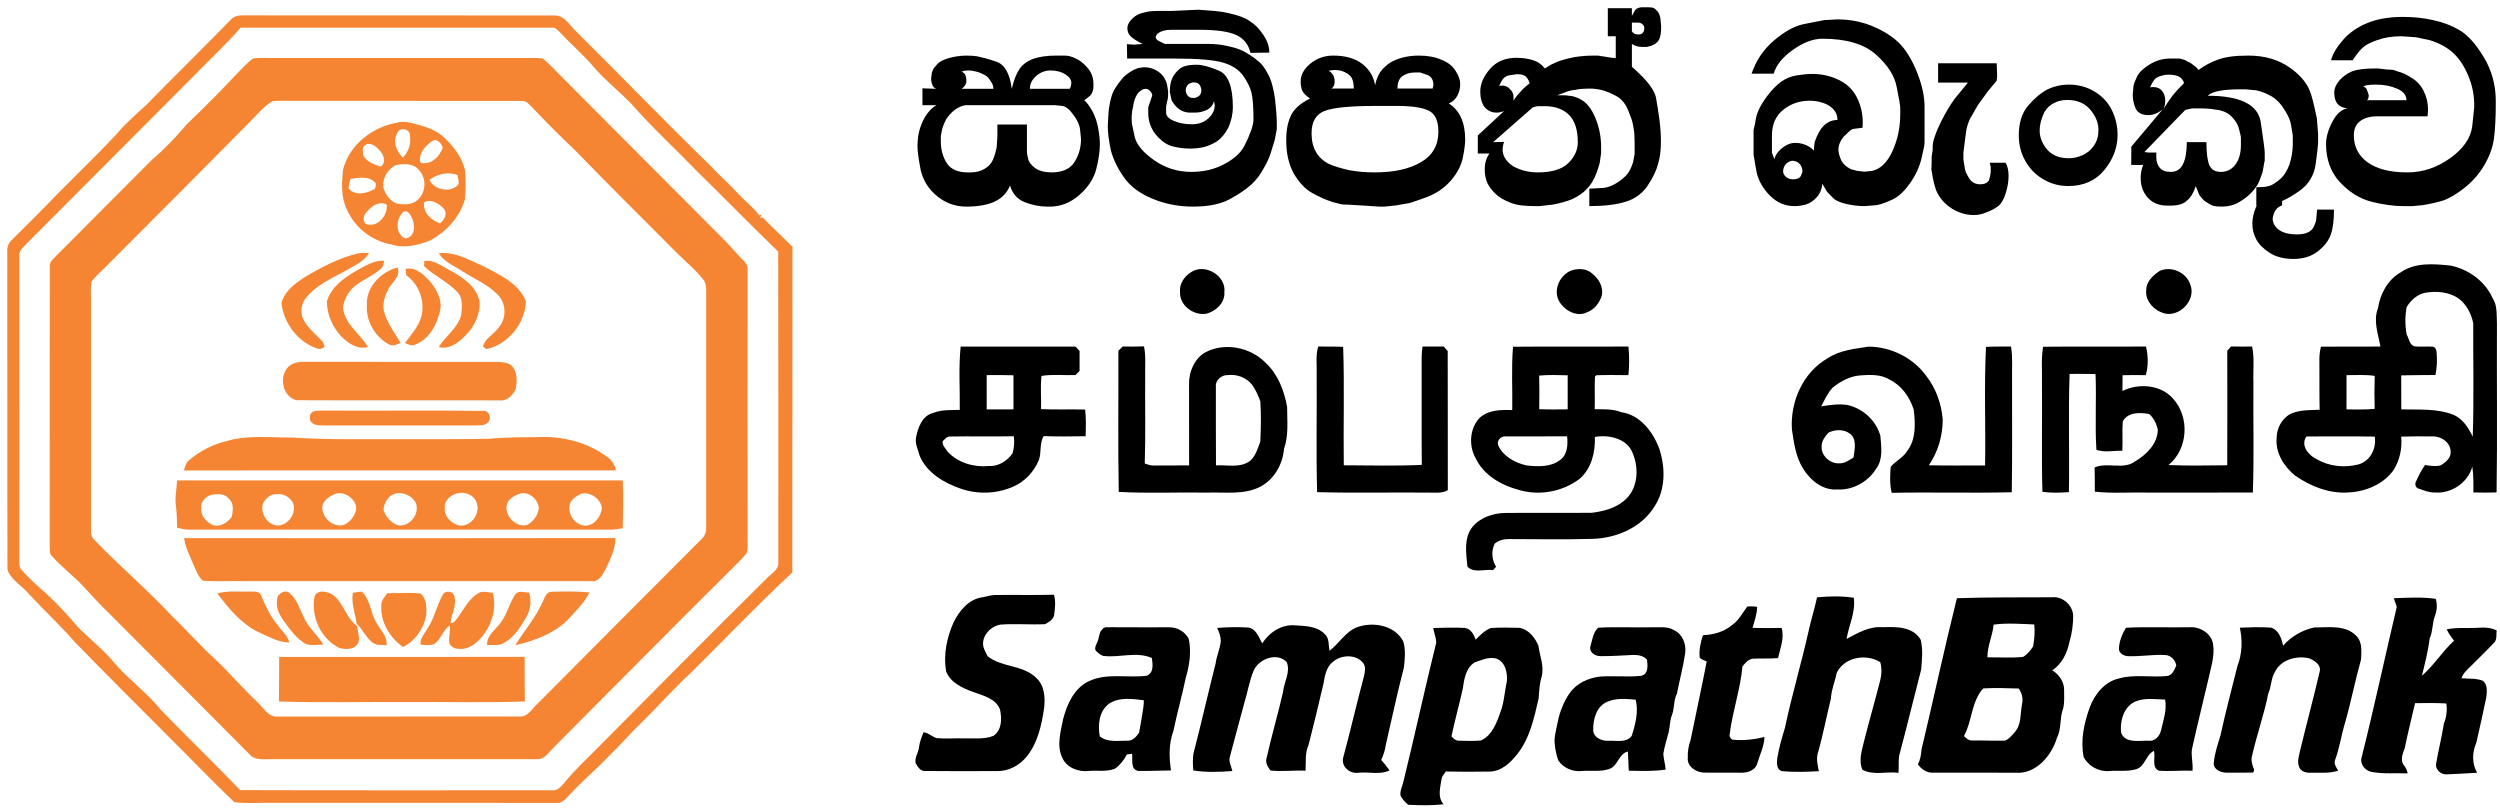
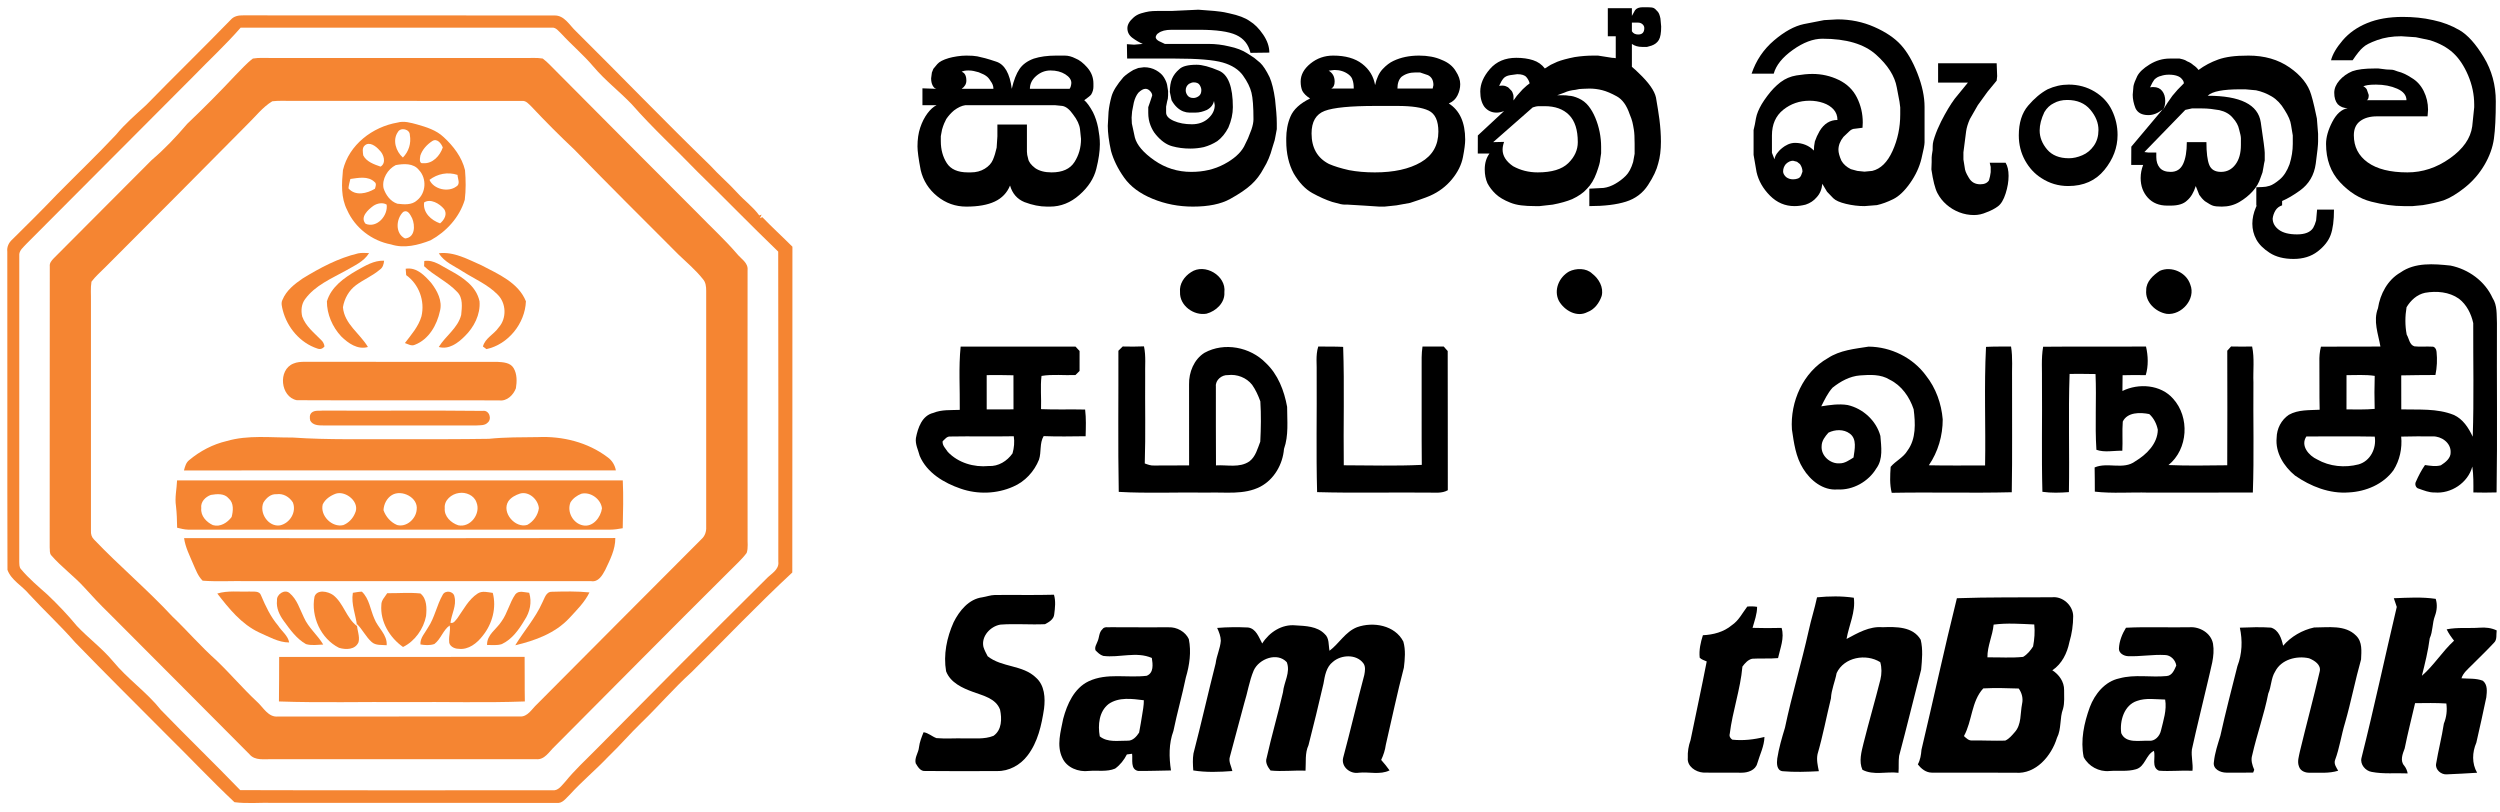
<svg xmlns="http://www.w3.org/2000/svg" width="160" height="52" viewBox="0 0 160 52" fill="none">
  <path d="M15.403 1.769C14.448 2.866 13.378 3.85 12.37 4.893C8.811 8.456 5.263 12.028 1.706 15.591C1.503 15.82 1.195 16.033 1.234 16.381C1.229 22.903 1.237 29.425 1.232 35.946C1.243 36.11 1.221 36.303 1.348 36.432C1.847 37.028 2.445 37.529 3.024 38.045C3.693 38.681 4.334 39.349 4.922 40.063C5.664 40.846 6.54 41.494 7.235 42.325C8.163 43.455 9.389 44.292 10.3 45.438C11.971 47.167 13.704 48.838 15.374 50.568C22.03 50.591 28.688 50.573 35.346 50.578C35.725 50.629 35.942 50.275 36.17 50.036C36.778 49.287 37.486 48.633 38.164 47.95C41.767 44.304 45.385 40.671 49.026 37.06C49.33 36.725 49.88 36.475 49.812 35.946C49.809 29.332 49.823 22.716 49.805 16.102C48.061 14.424 46.376 12.685 44.642 10.994C43.249 9.548 41.762 8.191 40.438 6.679C39.647 5.853 38.733 5.152 37.992 4.278C37.352 3.519 36.589 2.88 35.919 2.15C35.745 1.994 35.586 1.746 35.324 1.769C28.683 1.767 22.043 1.767 15.403 1.769ZM14.768 1.264C14.966 1.031 15.278 0.974 15.57 0.983C22.207 0.993 28.845 0.979 35.483 0.99C36.126 0.974 36.448 1.619 36.863 2.002C39.737 4.85 42.545 7.768 45.45 10.586C46.011 11.204 46.651 11.744 47.211 12.363C47.655 12.854 48.203 13.244 48.591 13.787L48.744 13.737L48.636 13.964L48.79 13.899C49.413 14.547 50.08 15.151 50.715 15.789C50.705 22.739 50.721 29.69 50.707 36.64C48.486 38.697 46.404 40.898 44.25 43.026C43.126 44.043 42.139 45.201 41.047 46.252C40.314 46.961 39.651 47.738 38.914 48.443C38.129 49.272 37.243 50.003 36.474 50.85C36.222 51.08 35.999 51.446 35.607 51.386C29.585 51.383 23.564 51.384 17.541 51.384C16.697 51.353 15.842 51.45 15.005 51.34C13.521 49.944 12.123 48.457 10.671 47.028C8.711 45.058 6.738 43.101 4.804 41.106C3.868 40.032 2.818 39.066 1.855 38.019C1.419 37.489 0.71 37.129 0.478 36.47C0.458 29.684 0.479 22.895 0.467 16.109C0.429 15.803 0.563 15.524 0.788 15.326C1.755 14.373 2.719 13.414 3.657 12.434C4.913 11.156 6.211 9.919 7.436 8.611C8.008 7.915 8.693 7.331 9.354 6.724C11.143 4.889 12.981 3.103 14.768 1.264Z" fill="#F58532" />
  <path d="M17.423 6.483C16.797 6.865 16.346 7.467 15.823 7.971C12.806 11.026 9.771 14.063 6.739 17.102C6.44 17.408 6.108 17.684 5.854 18.029C5.786 18.439 5.83 18.857 5.821 19.269C5.824 24.17 5.825 29.072 5.821 33.974C5.808 34.177 5.863 34.375 6.011 34.522C7.629 36.218 9.429 37.73 11.026 39.449C11.988 40.367 12.856 41.38 13.85 42.264C14.743 43.118 15.541 44.063 16.445 44.908C16.852 45.268 17.166 45.924 17.794 45.857C22.949 45.852 28.103 45.855 33.258 45.855C33.774 45.898 34.038 45.368 34.373 45.067C37.872 41.535 41.393 38.024 44.9 34.499C45.121 34.302 45.214 34.007 45.196 33.716C45.192 28.679 45.19 23.641 45.196 18.605C45.197 18.343 45.167 18.062 44.985 17.862C44.524 17.279 43.953 16.8 43.419 16.288C41.192 14.058 38.955 11.836 36.758 9.573C35.816 8.687 34.903 7.769 34.017 6.826C33.838 6.658 33.664 6.42 33.386 6.461C28.454 6.452 23.521 6.462 18.587 6.455C18.2 6.458 17.809 6.434 17.423 6.483ZM16.187 3.746C16.59 3.677 17.002 3.72 17.411 3.712C22.776 3.717 28.143 3.715 33.508 3.713C33.915 3.722 34.329 3.678 34.733 3.746C35.056 3.982 35.317 4.291 35.604 4.568C38.635 7.611 41.656 10.662 44.696 13.694C45.514 14.538 46.383 15.333 47.151 16.225C47.41 16.557 47.896 16.808 47.845 17.291C47.844 22.981 47.838 28.672 47.846 34.362C47.831 34.702 47.896 35.06 47.787 35.387C47.466 35.818 47.058 36.169 46.685 36.553C42.938 40.272 39.229 44.033 35.501 47.772C35.148 48.095 34.855 48.653 34.304 48.587C28.673 48.586 23.04 48.583 17.409 48.589C16.919 48.57 16.323 48.704 15.964 48.271C12.956 45.251 9.953 42.224 6.938 39.21C6.405 38.695 5.901 38.151 5.402 37.602C4.74 36.871 3.931 36.291 3.285 35.546C3.155 35.409 3.202 35.198 3.18 35.029C3.189 29.033 3.176 23.038 3.186 17.044C3.161 16.836 3.299 16.679 3.43 16.541C5.514 14.432 7.623 12.348 9.709 10.241C10.539 9.537 11.282 8.745 11.988 7.919C13.04 6.921 14.06 5.888 15.053 4.832C15.425 4.463 15.767 4.059 16.187 3.746Z" fill="#F58532" />
  <path d="M25.802 13.566C25.339 14.008 25.28 14.954 25.924 15.262C26.572 15.202 26.576 14.437 26.377 13.969C26.258 13.749 26.109 13.392 25.802 13.566ZM23.902 13.169C23.564 13.411 23.017 13.901 23.402 14.325C24.135 14.619 24.843 13.787 24.746 13.095C24.492 12.938 24.14 13.011 23.902 13.169ZM27.142 12.959C27.059 13.615 27.6 14.1 28.165 14.296C28.432 14.076 28.654 13.701 28.416 13.375C28.132 13.028 27.546 12.687 27.142 12.959ZM22.424 11.454C22.375 11.651 22.321 11.848 22.301 12.053C22.737 12.569 23.493 12.385 23.996 12.079C24.035 11.945 24.118 11.745 23.971 11.646C23.558 11.247 22.934 11.384 22.424 11.454ZM27.487 11.512C27.754 12.12 28.691 12.326 29.207 11.934C29.483 11.772 29.291 11.44 29.28 11.194C28.661 10.987 28.002 11.117 27.487 11.512ZM25.327 10.566C24.811 10.827 24.432 11.452 24.545 12.037C24.68 12.469 24.987 12.895 25.431 13.038C25.855 13.087 26.356 13.136 26.695 12.818C27.271 12.352 27.325 11.421 26.814 10.884C26.465 10.431 25.828 10.474 25.327 10.566ZM23.334 9.32C23.161 9.474 23.225 9.742 23.247 9.944C23.458 10.356 23.946 10.521 24.356 10.664C24.738 10.437 24.563 9.865 24.284 9.613C24.067 9.357 23.632 9.03 23.334 9.32ZM27.657 9.033C27.325 9.252 27.032 9.567 26.903 9.952C26.878 10.127 26.792 10.498 27.099 10.444C27.691 10.487 28.164 9.961 28.338 9.437C28.236 9.173 27.966 8.823 27.657 9.033ZM25.465 8.449C25.105 8.959 25.338 9.694 25.785 10.082C26.161 9.698 26.326 9.171 26.23 8.642C26.236 8.262 25.639 8.127 25.465 8.449ZM25.438 7.845C25.855 7.725 26.279 7.854 26.683 7.961C27.292 8.134 27.924 8.328 28.394 8.775C29.014 9.344 29.563 10.057 29.761 10.89C29.813 11.519 29.823 12.159 29.745 12.787C29.41 13.903 28.566 14.829 27.555 15.38C26.758 15.691 25.867 15.916 25.025 15.643C23.802 15.412 22.721 14.584 22.216 13.439C21.812 12.652 21.866 11.738 21.949 10.885C22.335 9.265 23.843 8.117 25.438 7.845Z" fill="#F58532" />
  <path d="M19.375 17.819C20.484 17.14 21.651 16.517 22.923 16.215C23.152 16.169 23.387 16.19 23.62 16.198C23.283 16.751 22.666 17.004 22.133 17.318C21.208 17.832 20.172 18.26 19.526 19.144C19.289 19.457 19.255 19.876 19.339 20.25C19.561 20.878 20.1 21.298 20.551 21.757C20.671 21.867 20.744 22.005 20.768 22.17C20.642 22.329 20.487 22.374 20.302 22.304C19.209 21.943 18.382 20.961 18.098 19.857C18.048 19.637 17.968 19.397 18.081 19.183C18.326 18.586 18.857 18.171 19.375 17.819Z" fill="#F58532" />
  <path d="M28.086 16.209C29.054 16.09 29.95 16.601 30.81 16.976C31.882 17.538 33.178 18.082 33.659 19.285C33.603 20.7 32.526 22.044 31.134 22.343C31.078 22.302 30.964 22.219 30.908 22.178C31.04 21.643 31.616 21.399 31.913 20.961C32.441 20.376 32.407 19.399 31.844 18.849C31.218 18.212 30.378 17.856 29.632 17.386C29.093 17.029 28.437 16.785 28.086 16.209Z" fill="#F58532" />
  <path d="M22.815 17.321C23.362 17.015 23.93 16.657 24.582 16.684C24.562 16.908 24.5 17.134 24.302 17.263C23.839 17.656 23.271 17.89 22.786 18.249C22.334 18.581 22.039 19.11 21.948 19.661C22.036 20.74 23.04 21.344 23.547 22.208C22.888 22.399 22.28 21.965 21.834 21.526C21.277 20.929 20.92 20.106 20.922 19.288C21.19 18.367 22.027 17.776 22.815 17.321Z" fill="#F58532" />
  <path d="M27.155 16.703C27.768 16.606 28.271 17.038 28.786 17.298C29.6 17.742 30.486 18.307 30.69 19.288C30.756 20.126 30.334 20.947 29.743 21.52C29.311 21.954 28.729 22.391 28.081 22.207C28.518 21.493 29.301 21.003 29.516 20.156C29.563 19.659 29.647 19.061 29.253 18.677C28.638 18.02 27.784 17.656 27.141 17.034C27.143 16.952 27.151 16.786 27.155 16.703Z" fill="#F58532" />
-   <path d="M23.482 19.529C23.408 18.378 24.387 17.4 25.439 17.114C25.673 17.685 25.107 18.044 24.866 18.483C24.637 18.914 24.468 19.413 24.566 19.903C24.762 20.658 25.248 21.283 25.638 21.945C25.407 22.039 25.14 22.189 24.896 22.041C24.003 21.565 23.411 20.549 23.482 19.529Z" fill="#F58532" />
  <path d="M25.964 17.199C26.668 17.084 27.183 17.635 27.604 18.116C27.986 18.615 28.325 19.255 28.158 19.903C27.965 20.801 27.447 21.721 26.553 22.065C26.332 22.168 26.119 22.025 25.914 21.955C26.32 21.423 26.783 20.9 26.974 20.244C27.205 19.261 26.817 18.198 25.996 17.608C25.986 17.471 25.974 17.335 25.964 17.199Z" fill="#F58532" />
  <path d="M18.778 23.269C19.005 23.169 19.256 23.157 19.5 23.154C23.605 23.163 27.709 23.156 31.812 23.158C32.186 23.18 32.658 23.195 32.873 23.561C33.098 23.946 33.087 24.421 33.018 24.849C32.855 25.282 32.443 25.692 31.947 25.625C27.63 25.61 23.312 25.636 18.995 25.613C17.953 25.409 17.767 23.673 18.778 23.269Z" fill="#F58532" />
  <path d="M19.95 26.406C20.145 26.237 20.437 26.307 20.677 26.277C24.082 26.298 27.49 26.256 30.895 26.297C31.312 26.228 31.505 26.817 31.204 27.055C31.021 27.241 30.741 27.211 30.503 27.228C27.226 27.223 23.95 27.224 20.672 27.228C20.378 27.23 20.02 27.216 19.858 26.923C19.812 26.754 19.802 26.53 19.95 26.406Z" fill="#F58532" />
  <path d="M14.508 28.227C15.878 27.826 17.321 28.014 18.725 28.002C21.032 28.163 23.348 28.091 25.66 28.109C27.537 28.11 29.414 28.113 31.29 28.084C32.333 27.976 33.383 27.987 34.43 27.975C35.995 27.903 37.613 28.303 38.876 29.256C39.165 29.457 39.353 29.761 39.416 30.106C30.201 30.113 20.987 30.109 11.773 30.108C11.839 29.867 11.9 29.605 12.11 29.446C12.802 28.866 13.625 28.433 14.508 28.227Z" fill="#F58532" />
  <path d="M13.497 31.674C13.143 31.8 12.824 32.122 12.881 32.527C12.829 33.015 13.213 33.419 13.626 33.608C14.098 33.746 14.551 33.454 14.824 33.089C14.926 32.695 14.977 32.193 14.636 31.9C14.36 31.56 13.879 31.611 13.497 31.674ZM37.207 31.599C36.928 31.71 36.665 31.895 36.509 32.157C36.267 32.761 36.677 33.501 37.309 33.624C37.949 33.756 38.452 33.103 38.526 32.531C38.452 31.93 37.788 31.459 37.207 31.599ZM33.283 31.588C33 31.683 32.711 31.827 32.535 32.08C32.078 32.797 32.974 33.831 33.747 33.593C34.139 33.38 34.432 32.968 34.488 32.524C34.44 31.964 33.851 31.426 33.283 31.588ZM25.082 31.684C24.752 31.883 24.56 32.274 24.544 32.652C24.688 33.068 25.005 33.43 25.415 33.601C26.012 33.763 26.622 33.21 26.667 32.623C26.781 31.839 25.705 31.305 25.082 31.684ZM21.502 31.591C21.155 31.716 20.816 31.939 20.654 32.283C20.474 33.005 21.253 33.78 21.971 33.606C22.31 33.471 22.586 33.182 22.721 32.845C23.064 32.154 22.154 31.394 21.502 31.591ZM17.7 31.63C17.336 31.599 17.044 31.868 16.863 32.157C16.565 32.822 17.177 33.744 17.925 33.623C18.553 33.482 18.993 32.772 18.742 32.153C18.519 31.8 18.124 31.564 17.7 31.63ZM29.371 31.552C28.901 31.614 28.412 32.01 28.464 32.526C28.417 33.048 28.866 33.468 29.327 33.618C30.109 33.788 30.792 32.865 30.493 32.148C30.343 31.699 29.815 31.478 29.371 31.552ZM11.332 30.746C20.84 30.746 30.348 30.743 39.858 30.747C39.907 31.767 39.875 32.787 39.854 33.807C39.575 33.859 39.292 33.899 39.009 33.899C30.017 33.894 21.024 33.899 12.033 33.897C11.795 33.892 11.566 33.828 11.337 33.775C11.328 33.313 11.317 32.85 11.263 32.392C11.176 31.842 11.312 31.295 11.332 30.746Z" fill="#F58532" />
  <path d="M11.781 34.439C20.981 34.445 30.181 34.455 39.38 34.434C39.387 35.17 39.037 35.833 38.732 36.48C38.549 36.822 38.294 37.267 37.838 37.194C30.506 37.19 23.172 37.194 15.839 37.193C14.882 37.17 13.923 37.236 12.969 37.164C12.67 36.874 12.532 36.471 12.365 36.1C12.141 35.559 11.861 35.028 11.781 34.439Z" fill="#F58532" />
  <path d="M13.906 37.986C14.579 37.782 15.287 37.885 15.978 37.86C16.23 37.879 16.604 37.794 16.707 38.106C16.995 38.789 17.311 39.463 17.794 40.033C18.023 40.395 18.436 40.682 18.506 41.118C17.815 41.117 17.197 40.742 16.58 40.475C15.449 39.943 14.656 38.95 13.906 37.986Z" fill="#F58532" />
  <path d="M17.728 38.43C17.684 38.047 18.212 37.684 18.526 37.953C19.009 38.35 19.183 38.977 19.449 39.517C19.739 40.178 20.323 40.636 20.687 41.251C20.32 41.263 19.938 41.329 19.58 41.222C18.98 40.881 18.57 40.302 18.171 39.755C17.889 39.373 17.669 38.917 17.728 38.43Z" fill="#F58532" />
  <path d="M20.128 38.186C20.295 37.697 20.985 37.848 21.319 38.082C21.996 38.605 22.157 39.555 22.852 40.072C22.776 39.356 22.46 38.676 22.582 37.94C22.775 37.908 22.966 37.871 23.16 37.866C23.639 38.319 23.699 39.016 23.957 39.592C24.183 40.184 24.792 40.608 24.748 41.294C24.423 41.264 24.05 41.325 23.787 41.088C23.414 40.759 23.204 40.286 22.846 39.941C22.844 40.327 23.045 40.718 22.946 41.099C22.734 41.592 22.135 41.592 21.696 41.46C20.534 40.88 19.887 39.453 20.128 38.186Z" fill="#F58532" />
  <path d="M24.782 37.965C25.489 37.972 26.201 37.909 26.905 37.981C27.328 38.315 27.315 38.935 27.268 39.425C27.108 40.251 26.55 41.041 25.793 41.407C24.938 40.806 24.32 39.779 24.407 38.71C24.4 38.412 24.637 38.2 24.782 37.965Z" fill="#F58532" />
  <path d="M28.33 38.073C28.49 37.747 29.033 37.826 29.086 38.187C29.232 38.762 28.893 39.302 28.83 39.86C29.042 39.921 29.154 39.695 29.273 39.565C29.668 39.011 29.984 38.365 30.572 37.984C30.867 37.793 31.218 37.905 31.537 37.945C31.787 38.893 31.508 39.925 30.902 40.678C30.537 41.16 29.983 41.607 29.341 41.522C29.072 41.524 28.716 41.338 28.746 41.029C28.716 40.694 28.846 40.361 28.779 40.031C28.359 40.317 28.217 40.901 27.802 41.216C27.515 41.316 27.202 41.295 26.908 41.244C26.878 40.824 27.207 40.506 27.394 40.162C27.822 39.52 27.95 38.738 28.33 38.073Z" fill="#F58532" />
  <path d="M32.986 38.033C33.205 37.763 33.58 37.916 33.869 37.938C34.052 38.538 33.919 39.17 33.572 39.685C33.211 40.292 32.777 40.912 32.117 41.222C31.814 41.323 31.487 41.273 31.172 41.279C31.151 40.614 31.78 40.272 32.098 39.769C32.483 39.238 32.61 38.568 32.986 38.033Z" fill="#F58532" />
  <path d="M34.705 38.57C34.855 38.298 34.938 37.858 35.331 37.873C36.128 37.851 36.931 37.834 37.725 37.915C37.42 38.545 36.914 39.04 36.446 39.548C35.543 40.527 34.241 41.001 32.977 41.297C33.534 40.378 34.263 39.562 34.705 38.57Z" fill="#F58532" />
  <path d="M17.866 42.043C23.103 42.044 28.34 42.048 33.576 42.041C33.589 42.991 33.571 43.943 33.59 44.893C31.034 44.988 28.473 44.908 25.916 44.934C23.227 44.908 20.538 44.988 17.852 44.893C17.87 43.943 17.857 42.993 17.866 42.043Z" fill="#F58532" />
  <path d="M147.608 27.934C147.211 28.527 147.769 29.164 148.301 29.406C149.095 29.86 150.071 29.949 150.948 29.721C151.704 29.509 152.105 28.689 151.983 27.943C150.525 27.915 149.065 27.933 147.608 27.934ZM150.177 24.01C150.173 24.741 150.177 25.471 150.175 26.202C150.776 26.204 151.378 26.222 151.979 26.169C151.96 25.465 151.958 24.76 151.982 24.056C151.384 23.965 150.778 24.012 150.177 24.01ZM155.205 18.738C154.689 18.846 154.282 19.222 154.019 19.664C153.921 20.242 153.917 20.84 154.029 21.416C154.181 21.669 154.203 22.069 154.522 22.166C154.897 22.208 155.275 22.162 155.652 22.186C155.827 22.165 155.932 22.369 155.94 22.52C155.99 23.014 155.969 23.514 155.867 24C155.138 23.998 154.408 24.012 153.679 24.024C153.681 24.75 153.682 25.475 153.682 26.201C154.803 26.23 155.966 26.127 157.03 26.55C157.629 26.813 157.986 27.381 158.255 27.95C158.337 25.529 158.278 23.102 158.287 20.679C158.159 20.087 157.862 19.489 157.369 19.116C156.747 18.676 155.937 18.61 155.205 18.738ZM153.63 17.44C154.559 16.782 155.761 16.884 156.834 16.997C157.979 17.229 159.037 17.991 159.524 19.072C159.835 19.545 159.777 20.133 159.804 20.674C159.787 24.287 159.837 27.903 159.781 31.515C159.284 31.532 158.79 31.529 158.296 31.517C158.299 30.962 158.308 30.409 158.228 29.86C157.953 30.897 156.867 31.615 155.812 31.518C155.46 31.529 155.134 31.388 154.809 31.276C154.608 31.242 154.525 30.983 154.623 30.82C154.784 30.452 154.97 30.094 155.199 29.763C155.533 29.809 155.878 29.87 156.212 29.781C156.508 29.593 156.863 29.321 156.841 28.93C156.851 28.332 156.249 27.912 155.691 27.929C155.018 27.924 154.347 27.924 153.676 27.943C153.749 28.691 153.583 29.461 153.181 30.096C152.529 30.994 151.415 31.459 150.333 31.515C149.095 31.613 147.882 31.131 146.879 30.434C146.17 29.852 145.612 28.969 145.705 28.016C145.713 27.433 146.002 26.872 146.487 26.547C147.087 26.209 147.792 26.26 148.458 26.223C148.431 25.205 148.454 24.185 148.441 23.165C148.431 22.835 148.457 22.505 148.541 22.186C149.809 22.178 151.079 22.189 152.347 22.179C152.208 21.372 151.871 20.545 152.19 19.728C152.329 18.816 152.809 17.908 153.63 17.44Z" fill="black" />
  <path d="M76.225 17.42C77.1 16.822 78.494 17.64 78.36 18.707C78.407 19.374 77.824 19.913 77.221 20.075C76.408 20.223 75.484 19.559 75.522 18.693C75.467 18.165 75.797 17.691 76.225 17.42Z" fill="black" />
  <path d="M100.421 17.376C100.864 17.157 101.518 17.142 101.898 17.51C102.326 17.836 102.646 18.389 102.507 18.942C102.353 19.391 102.049 19.808 101.59 19.976C100.914 20.331 100.116 19.867 99.77 19.258C99.421 18.572 99.773 17.742 100.421 17.376Z" fill="black" />
  <path d="M138.227 17.334C138.974 17.006 139.933 17.433 140.181 18.219C140.545 19.137 139.621 20.185 138.678 20.088C137.967 19.975 137.279 19.333 137.358 18.57C137.35 18.024 137.804 17.613 138.227 17.334Z" fill="black" />
  <path d="M60.328 28.241C60.297 28.512 60.527 28.714 60.662 28.925C61.327 29.624 62.333 29.918 63.28 29.825C63.895 29.86 64.457 29.508 64.802 29.016C64.903 28.66 64.937 28.287 64.882 27.92C63.525 27.948 62.167 27.911 60.811 27.937C60.594 27.92 60.471 28.117 60.328 28.241ZM63.148 24.007C63.15 24.738 63.15 25.471 63.149 26.203C63.721 26.201 64.292 26.206 64.864 26.199C64.861 25.472 64.865 24.745 64.861 24.018C64.291 23.997 63.718 24.005 63.148 24.007ZM61.481 22.184C63.932 22.181 66.382 22.183 68.834 22.183C68.917 22.278 69.004 22.372 69.093 22.465C69.094 22.89 69.097 23.314 69.092 23.74C69.001 23.824 68.914 23.911 68.83 24.002C68.106 24.035 67.372 23.938 66.657 24.059C66.572 24.762 66.654 25.476 66.626 26.185C67.566 26.227 68.506 26.186 69.448 26.211C69.517 26.778 69.495 27.349 69.48 27.919C68.585 27.929 67.688 27.948 66.793 27.911C66.521 28.37 66.658 28.924 66.496 29.416C66.192 30.176 65.595 30.828 64.838 31.147C63.791 31.613 62.566 31.65 61.487 31.275C60.416 30.909 59.323 30.263 58.861 29.176C58.765 28.799 58.564 28.433 58.619 28.033C58.743 27.382 59.009 26.595 59.735 26.425C60.275 26.203 60.857 26.257 61.425 26.232C61.441 24.883 61.345 23.527 61.481 22.184Z" fill="black" />
  <path d="M77.816 24.736C77.818 26.419 77.811 28.102 77.823 29.785C78.535 29.74 79.33 29.962 79.963 29.527C80.362 29.223 80.484 28.71 80.658 28.265C80.702 27.408 80.716 26.544 80.662 25.687C80.528 25.317 80.363 24.95 80.136 24.627C79.769 24.163 79.168 23.935 78.586 24.006C78.193 23.984 77.774 24.325 77.816 24.736ZM71.853 22.175C72.306 22.186 72.761 22.188 73.215 22.167C73.35 22.797 73.272 23.445 73.291 24.085C73.275 25.943 73.325 27.804 73.265 29.661C73.461 29.733 73.66 29.81 73.875 29.793C74.617 29.794 75.359 29.789 76.103 29.785C76.1 28.058 76.103 26.329 76.1 24.602C76.082 23.829 76.414 22.997 77.089 22.578C78.354 21.882 80.013 22.206 81.011 23.229C81.793 23.964 82.189 25.006 82.376 26.039C82.375 26.935 82.484 27.868 82.176 28.73C82.097 29.712 81.548 30.68 80.663 31.147C79.618 31.687 78.412 31.487 77.282 31.527C75.388 31.494 73.49 31.588 71.6 31.48C71.544 28.47 71.587 25.458 71.577 22.448C71.669 22.357 71.761 22.267 71.853 22.175Z" fill="black" />
  <path d="M84.368 22.179C84.899 22.183 85.43 22.174 85.962 22.2C86.05 24.724 85.968 27.253 86.002 29.778C87.666 29.782 89.332 29.832 90.995 29.752C90.975 27.687 90.992 25.624 90.985 23.559C90.984 23.099 90.97 22.636 91.04 22.179C91.492 22.183 91.945 22.183 92.398 22.179C92.48 22.276 92.565 22.372 92.653 22.467C92.666 25.436 92.651 28.405 92.66 31.374C92.28 31.592 91.836 31.519 91.421 31.527C89.045 31.503 86.668 31.564 84.295 31.496C84.226 28.984 84.285 26.468 84.267 23.953C84.29 23.363 84.186 22.752 84.368 22.179Z" fill="black" />
-   <path d="M95.887 28.512C96.221 29.223 96.971 29.625 97.707 29.789C98.438 29.869 99.266 29.904 99.876 29.42C100.321 29.067 100.351 28.447 100.294 27.925C98.991 27.938 97.689 27.92 96.388 27.93C96.073 27.883 95.765 28.196 95.887 28.512ZM98.507 24.035C98.524 24.751 98.524 25.469 98.51 26.187C99.116 26.213 99.725 26.206 100.332 26.198C100.334 25.472 100.335 24.745 100.332 24.019C99.723 23.999 99.113 23.986 98.507 24.035ZM96.834 22.192C99.297 22.168 101.761 22.191 104.223 22.18C104.277 22.788 104.283 23.402 104.217 24.01C103.532 24.005 102.847 23.989 102.162 24.016L102.078 24.101C102.04 24.796 102.085 25.493 102.061 26.19C102.628 26.198 103.209 26.159 103.747 26.379C104.954 26.54 105.781 27.619 106.187 28.694C106.587 29.895 106.61 31.323 105.89 32.411C105.058 33.769 103.438 34.452 101.894 34.488C100.104 34.538 98.312 34.503 96.523 34.501C96.214 34.5 95.905 34.59 95.665 34.789C95.426 35.248 95.472 35.839 95.751 36.273C95.684 36.343 95.618 36.415 95.554 36.488C95.019 36.407 94.328 36.706 93.915 36.261C93.834 35.426 93.668 34.437 94.23 33.733C94.752 33.097 95.596 32.827 96.396 32.829C98.227 32.809 100.059 32.837 101.891 32.817C102.848 32.704 103.911 32.363 104.423 31.478C104.854 30.723 104.819 29.743 104.476 28.962C104.099 28.047 102.952 27.811 102.07 27.963C102.108 28.937 101.858 29.983 101.099 30.643C99.994 31.481 98.489 31.752 97.164 31.343C96.054 31.041 94.933 30.395 94.433 29.308C93.984 28.508 94.059 27.399 94.71 26.729C95.276 26.225 96.071 26.221 96.784 26.246C96.809 24.896 96.719 23.538 96.834 22.192Z" fill="black" />
  <path d="M117.022 27.689C116.805 27.93 116.586 28.211 116.584 28.552C116.536 29.168 117.135 29.697 117.733 29.654C118.071 29.66 118.348 29.449 118.625 29.282C118.694 28.778 118.864 28.095 118.384 27.748C117.995 27.457 117.446 27.481 117.022 27.689ZM116.98 22.923C117.759 22.408 118.696 22.327 119.592 22.184C121.013 22.196 122.421 22.882 123.266 24.042C123.898 24.838 124.249 25.83 124.334 26.839C124.335 27.882 124.037 28.916 123.445 29.778C124.644 29.806 125.845 29.785 127.045 29.789C127.092 27.26 126.975 24.724 127.105 22.2C127.638 22.171 128.172 22.183 128.707 22.18C128.825 22.896 128.755 23.625 128.772 24.347C128.762 26.732 128.796 29.118 128.753 31.503C126.193 31.568 123.63 31.491 121.07 31.54C120.931 30.997 120.966 30.429 121.002 29.877C121.325 29.495 121.82 29.281 122.08 28.837C122.639 28.081 122.585 27.077 122.474 26.194C122.213 25.41 121.702 24.669 120.942 24.3C120.376 23.944 119.679 23.979 119.041 24.027C118.385 24.077 117.788 24.409 117.284 24.811C116.968 25.16 116.771 25.591 116.56 26.005C117.117 25.919 117.685 25.829 118.249 25.922C119.23 26.144 120.081 26.921 120.345 27.901C120.398 28.592 120.529 29.383 120.086 29.977C119.58 30.823 118.586 31.383 117.598 31.325C116.671 31.404 115.858 30.743 115.399 29.991C114.925 29.24 114.81 28.348 114.683 27.488C114.563 25.708 115.397 23.817 116.98 22.923Z" fill="black" />
  <path d="M130.761 22.192C132.955 22.167 135.15 22.197 137.344 22.176C137.482 22.772 137.506 23.421 137.327 24.01C136.832 23.997 136.338 24.001 135.846 24.015C135.841 24.35 135.837 24.686 135.835 25.023C136.869 24.511 138.282 24.61 139.076 25.513C140.156 26.699 140.041 28.744 138.783 29.763C140.034 29.818 141.29 29.789 142.543 29.777C142.554 27.333 142.551 24.889 142.545 22.445C142.625 22.356 142.706 22.266 142.788 22.175C143.237 22.186 143.686 22.184 144.136 22.177C144.296 22.934 144.188 23.712 144.219 24.478C144.195 26.825 144.267 29.176 144.182 31.52C141.953 31.535 139.725 31.52 137.498 31.527C136.355 31.493 135.206 31.596 134.069 31.465C134.064 30.948 134.07 30.432 134.056 29.916C134.889 29.555 135.899 30.096 136.664 29.518C137.381 29.087 138.084 28.397 138.1 27.504C138.024 27.126 137.843 26.759 137.554 26.501C136.975 26.383 136.153 26.37 135.858 26.98C135.809 27.6 135.863 28.224 135.829 28.847C135.281 28.834 134.686 28.974 134.17 28.787C134.067 27.176 134.183 25.554 134.114 23.939C133.56 23.922 133.006 23.932 132.454 23.93C132.366 26.449 132.455 28.974 132.41 31.495C131.845 31.539 131.276 31.555 130.714 31.476C130.651 29.145 130.708 26.811 130.686 24.478C130.702 23.716 130.628 22.946 130.761 22.192Z" fill="black" />
  <path d="M62.868 38.227C63.136 38.184 63.393 38.085 63.667 38.08C64.929 38.064 66.192 38.098 67.454 38.062C67.574 38.47 67.524 38.9 67.47 39.315C67.444 39.635 67.134 39.816 66.88 39.948C65.929 39.991 64.974 39.904 64.024 39.975C63.383 40.085 62.787 40.722 62.94 41.403C63.003 41.612 63.108 41.806 63.209 41.999C64.118 42.728 65.453 42.541 66.301 43.368C66.859 43.855 66.904 44.666 66.819 45.354C66.66 46.407 66.422 47.496 65.76 48.356C65.303 48.961 64.572 49.366 63.807 49.347C62.277 49.352 60.747 49.362 59.218 49.343C58.908 49.376 58.739 49.076 58.604 48.849C58.515 48.487 58.784 48.177 58.815 47.828C58.855 47.491 58.982 47.176 59.108 46.863C59.419 46.904 59.646 47.137 59.932 47.239C60.523 47.291 61.117 47.24 61.71 47.257C62.333 47.241 62.989 47.332 63.583 47.094C64.123 46.718 64.126 46.001 64.004 45.419C63.736 44.694 62.919 44.523 62.277 44.284C61.594 44.036 60.827 43.69 60.55 42.962C60.367 41.901 60.595 40.799 61.031 39.827C61.397 39.088 62.003 38.34 62.868 38.227Z" fill="black" />
  <path d="M125.692 47.109C125.844 47.244 125.998 47.414 126.224 47.388C126.927 47.382 127.63 47.42 128.333 47.399C128.579 47.289 128.759 47.072 128.934 46.87C129.389 46.376 129.288 45.658 129.413 45.046C129.491 44.697 129.402 44.354 129.2 44.066C128.443 44.039 127.683 44.017 126.928 44.058C126.162 44.889 126.225 46.144 125.692 47.109ZM127.592 39.975C127.527 40.688 127.186 41.344 127.195 42.071C127.955 42.058 128.721 42.12 129.479 42.041C129.748 41.884 129.949 41.632 130.118 41.373C130.206 40.911 130.241 40.434 130.193 39.966C129.326 39.929 128.454 39.861 127.592 39.975ZM125.241 38.286C127.267 38.212 129.299 38.242 131.327 38.225C132.01 38.148 132.673 38.744 132.684 39.43C132.682 39.992 132.603 40.555 132.441 41.093C132.298 41.798 131.963 42.492 131.349 42.898C131.78 43.17 132.111 43.638 132.103 44.163C132.099 44.561 132.142 44.972 132.035 45.362C131.807 45.965 131.945 46.643 131.644 47.227C131.294 48.373 130.295 49.559 128.994 49.455C127.208 49.443 125.423 49.455 123.637 49.449C123.262 49.446 122.958 49.204 122.742 48.918C122.901 48.629 122.948 48.305 122.975 47.981C123.742 44.753 124.439 41.505 125.241 38.286Z" fill="black" />
  <path d="M116.29 38.229C117.07 38.153 117.866 38.139 118.644 38.255C118.769 39.17 118.331 40.009 118.179 40.893C118.892 40.513 119.641 40.069 120.482 40.142C121.344 40.111 122.424 40.09 122.925 40.943C123.077 41.567 123.011 42.222 122.954 42.854C122.478 44.693 122.032 46.544 121.544 48.374C121.493 48.733 121.534 49.097 121.503 49.459C120.741 49.363 119.9 49.64 119.196 49.266C118.955 48.728 119.133 48.112 119.266 47.566C119.607 46.2 120.004 44.853 120.346 43.491C120.433 43.123 120.44 42.742 120.336 42.379C119.425 41.808 118.021 42.055 117.544 43.076C117.443 43.623 117.205 44.137 117.18 44.7C116.889 45.885 116.665 47.09 116.323 48.263C116.247 48.628 116.333 48.997 116.407 49.357C115.63 49.398 114.847 49.426 114.074 49.357C113.696 49.299 113.706 48.836 113.744 48.544C113.848 47.876 114.04 47.223 114.237 46.578C114.676 44.488 115.295 42.43 115.76 40.346C115.912 39.636 116.141 38.943 116.29 38.229Z" fill="black" />
  <path d="M153.204 38.287C154.095 38.254 155 38.195 155.886 38.327C155.999 38.688 155.966 39.069 155.835 39.421C155.657 39.883 155.711 40.398 155.502 40.851C155.398 41.662 155.2 42.457 155 43.25C155.77 42.587 156.307 41.692 157.06 41.004C156.879 40.776 156.712 40.538 156.586 40.277C157.282 40.138 157.995 40.222 158.701 40.172C159.073 40.142 159.446 40.184 159.788 40.347C159.747 40.61 159.83 40.941 159.61 41.142C159.146 41.642 158.651 42.109 158.172 42.593C157.929 42.839 157.641 43.068 157.534 43.411C157.988 43.447 158.467 43.398 158.899 43.566C159.221 43.822 159.164 44.266 159.124 44.629C158.925 45.599 158.703 46.564 158.486 47.529C158.218 48.146 158.191 48.865 158.536 49.456C157.89 49.491 157.243 49.537 156.598 49.558C156.239 49.591 155.846 49.261 155.91 48.886C156.053 48.023 156.276 47.175 156.407 46.31C156.576 45.901 156.627 45.461 156.566 45.023C155.899 44.98 155.231 44.995 154.565 45.002C154.342 45.97 154.094 46.929 153.899 47.901C153.768 48.243 153.586 48.694 153.875 49.008C153.986 49.151 154.057 49.315 154.091 49.498C153.322 49.462 152.54 49.55 151.781 49.401C151.387 49.334 151.035 48.921 151.134 48.512C151.943 45.297 152.63 42.066 153.393 38.844C153.337 38.655 153.262 38.472 153.204 38.287Z" fill="black" />
  <path d="M110.836 40.014C111.277 39.72 111.512 39.232 111.825 38.821C112.034 38.799 112.243 38.804 112.454 38.837C112.456 39.303 112.285 39.741 112.163 40.183C112.782 40.199 113.403 40.206 114.023 40.186C114.217 40.839 113.93 41.486 113.795 42.118C113.244 42.171 112.691 42.121 112.139 42.159C111.869 42.22 111.675 42.446 111.515 42.66C111.386 44.118 110.883 45.514 110.703 46.968C110.658 47.12 110.741 47.254 110.866 47.338C111.557 47.413 112.251 47.333 112.925 47.165C112.91 47.76 112.628 48.295 112.466 48.857C112.352 49.295 111.861 49.457 111.458 49.453C110.638 49.441 109.818 49.464 108.999 49.444C108.519 49.408 107.966 49.042 108.019 48.508C108.001 48.119 108.064 47.732 108.195 47.368C108.536 45.691 108.904 44.019 109.23 42.332C109.075 42.259 108.901 42.219 108.781 42.093C108.727 41.605 108.838 41.115 108.986 40.654C109.647 40.624 110.319 40.45 110.836 40.014Z" fill="black" />
  <path d="M80.782 41.183C81.23 40.465 82.045 39.935 82.912 40.023C83.554 40.061 84.298 40.078 84.776 40.573C85.088 40.839 85.014 41.286 85.089 41.649C85.708 41.182 86.102 40.435 86.85 40.141C87.882 39.772 89.276 40.011 89.814 41.061C89.968 41.602 89.914 42.178 89.848 42.73C89.419 44.362 89.077 46.021 88.691 47.671C88.647 48.009 88.538 48.328 88.395 48.635C88.586 48.849 88.766 49.071 88.932 49.305C88.323 49.605 87.615 49.385 86.963 49.454C86.418 49.551 85.827 49.084 85.96 48.505C86.434 46.742 86.843 44.966 87.315 43.198C87.359 42.953 87.413 42.664 87.254 42.449C86.808 41.85 85.835 41.896 85.307 42.358C84.879 42.684 84.788 43.253 84.703 43.751C84.398 45.069 84.08 46.384 83.744 47.692C83.505 48.204 83.591 48.778 83.554 49.324C82.807 49.29 82.056 49.392 81.314 49.313C81.138 49.09 80.962 48.801 81.064 48.51C81.379 47.097 81.79 45.708 82.112 44.301C82.168 43.66 82.607 43.028 82.353 42.379C81.746 41.722 80.579 42.157 80.238 42.908C79.95 43.587 79.847 44.326 79.625 45.027C79.332 46.159 79.009 47.28 78.717 48.416C78.608 48.735 78.806 49.04 78.871 49.346C78.041 49.408 77.195 49.442 76.37 49.308C76.344 48.947 76.323 48.581 76.382 48.222C76.881 46.307 77.315 44.366 77.802 42.455C77.861 41.962 78.094 41.507 78.132 41.01C78.128 40.72 78.017 40.447 77.898 40.187C78.553 40.132 79.216 40.129 79.873 40.159C80.39 40.227 80.564 40.788 80.782 41.183Z" fill="black" />
-   <path d="M94.366 42.402C93.828 42.745 93.704 43.44 93.629 44.028C93.404 45.065 93.11 46.087 92.894 47.127C93.023 47.268 93.178 47.421 93.388 47.405C93.849 47.418 94.314 47.432 94.775 47.393C95.496 47.07 95.789 46.26 96.03 45.565C96.271 44.941 96.288 44.269 96.437 43.625C96.492 43.065 96.341 42.329 95.734 42.14C95.263 42.027 94.8 42.247 94.366 42.402ZM91.726 40.194C92.392 40.171 93.061 40.153 93.729 40.185C94.124 40.228 94.323 40.599 94.443 40.937C94.728 40.647 95.022 40.345 95.41 40.194C96.028 40.148 96.654 40.17 97.276 40.182C97.839 40.301 98.243 40.815 98.459 41.322C98.546 41.983 98.839 42.634 98.666 43.309C98.527 43.756 98.509 44.223 98.475 44.687C98.187 45.932 97.915 47.252 97.094 48.278C96.661 48.82 96.088 49.365 95.352 49.38C94.413 49.396 93.473 49.399 92.535 49.375C92.444 49.523 92.299 49.652 92.265 49.83C92.188 50.382 91.974 51 92.388 51.475C91.641 51.56 90.885 51.542 90.136 51.506C89.927 51.361 89.765 51.152 89.638 50.936C89.577 50.622 89.747 50.334 89.815 50.039C90.546 47.074 91.179 44.104 91.917 41.143C91.916 40.816 91.778 40.511 91.726 40.194Z" fill="black" />
  <path d="M70.956 45.053C70.334 45.533 70.255 46.403 70.385 47.127C70.89 47.533 71.569 47.397 72.167 47.404C72.498 47.418 72.738 47.139 72.903 46.886C72.98 46.51 73.05 46.037 73.098 45.755C73.137 45.522 73.21 45.132 73.206 44.816C72.462 44.724 71.614 44.598 70.956 45.053ZM70.552 40.273C70.672 40.078 70.933 40.164 71.121 40.142C72.346 40.156 73.572 40.141 74.798 40.147C75.314 40.123 75.864 40.426 76.084 40.901C76.25 41.716 76.13 42.568 75.894 43.359C75.658 44.508 75.332 45.634 75.099 46.781C74.798 47.589 74.814 48.468 74.943 49.309C74.239 49.317 73.536 49.349 72.833 49.339C72.33 49.228 72.505 48.613 72.454 48.241C72.37 48.251 72.204 48.272 72.12 48.284C71.942 48.634 71.687 48.96 71.367 49.19C70.835 49.414 70.24 49.291 69.681 49.34C69.023 49.421 68.268 49.135 67.987 48.499C67.608 47.708 67.887 46.818 68.043 46.008C68.293 45.064 68.747 44.042 69.675 43.601C70.844 43.049 72.157 43.4 73.389 43.25C73.851 43.064 73.78 42.509 73.718 42.111C72.731 41.674 71.64 42.113 70.608 41.978C70.406 41.916 70.251 41.766 70.111 41.617C70.044 41.417 70.175 41.232 70.242 41.053C70.362 40.798 70.327 40.472 70.552 40.273Z" fill="black" />
-   <path d="M102.878 44.91C102.162 45.195 101.95 46.052 101.964 46.75C101.996 47.212 102.52 47.432 102.927 47.411C103.428 47.378 104.075 47.568 104.428 47.097C104.666 46.362 104.878 45.538 104.683 44.779C104.084 44.73 103.443 44.659 102.878 44.91ZM102.281 40.173C103.415 40.108 104.554 40.171 105.691 40.147C106.18 40.162 106.713 40.063 107.153 40.338C107.691 40.592 107.927 41.231 107.852 41.798C107.727 42.671 107.491 43.524 107.326 44.39C107.094 44.822 107.182 45.328 107 45.773C106.864 46.124 106.88 46.51 106.791 46.874C106.673 47.327 106.528 47.775 106.452 48.24C106.472 48.581 106.576 48.912 106.601 49.254C105.821 49.371 105.026 49.343 104.242 49.324C104.214 48.914 104.215 48.506 104.184 48.098C103.619 48.224 103.565 48.966 103.051 49.193C102.474 49.42 101.838 49.289 101.234 49.344C100.66 49.411 100.066 49.157 99.737 48.677C99.567 48.24 99.475 47.638 99.495 47.285C99.511 46.994 99.656 46.425 99.71 46.139C99.799 45.655 100.08 44.86 100.484 44.331C100.921 43.708 101.669 43.389 102.403 43.3C103.272 43.239 104.149 43.339 105.017 43.256C105.507 43.154 105.457 42.609 105.41 42.224C105.196 41.969 104.838 41.908 104.523 41.916C103.821 41.949 103.116 42 102.414 41.992C102.067 41.991 101.675 41.727 101.792 41.339C101.911 40.942 101.962 40.46 102.281 40.173Z" fill="black" />
  <path d="M136.764 44.86C135.941 45.13 135.651 46.14 135.759 46.921C136.051 47.601 136.927 47.38 137.515 47.409C137.912 47.456 138.223 47.114 138.303 46.75C138.457 46.104 138.685 45.443 138.57 44.771C137.969 44.763 137.341 44.651 136.764 44.86ZM135.612 41.51C135.63 41.038 135.817 40.571 136.063 40.175C137.413 40.106 138.767 40.169 140.12 40.144C140.778 40.091 141.507 40.514 141.633 41.198C141.766 41.999 141.477 42.784 141.315 43.558C140.973 45.029 140.604 46.489 140.281 47.966C140.227 48.421 140.367 48.873 140.319 49.328C139.602 49.294 138.884 49.38 138.173 49.324C137.676 49.113 137.968 48.464 137.853 48.053C137.328 48.307 137.291 49.059 136.71 49.23C136.156 49.396 135.569 49.299 135.002 49.345C134.339 49.409 133.66 49.043 133.355 48.452C133.139 47.375 133.38 46.271 133.749 45.255C134.067 44.413 134.72 43.606 135.637 43.416C136.619 43.142 137.656 43.366 138.66 43.267C139.017 43.246 139.159 42.874 139.282 42.593C139.231 42.244 138.926 41.925 138.558 41.921C137.767 41.877 136.979 42.027 136.19 41.995C135.929 41.984 135.601 41.808 135.612 41.51Z" fill="black" />
  <path d="M143.35 40.171C144.014 40.146 144.683 40.12 145.348 40.168C145.838 40.317 146.022 40.87 146.12 41.327C146.622 40.74 147.349 40.321 148.104 40.159C149.004 40.161 150.091 39.971 150.791 40.682C151.204 41.087 151.13 41.679 151.108 42.206C150.731 43.536 150.47 44.909 150.087 46.245C149.843 47.041 149.733 47.874 149.44 48.654C149.36 48.899 149.529 49.121 149.643 49.326C149.056 49.511 148.439 49.445 147.836 49.453C147.56 49.47 147.233 49.353 147.14 49.069C147.006 48.748 147.132 48.406 147.194 48.087C147.605 46.376 148.064 44.69 148.461 42.979C148.57 42.546 148.121 42.267 147.78 42.13C146.986 41.95 145.998 42.204 145.609 42.979C145.338 43.407 145.372 43.933 145.169 44.388C144.907 45.72 144.441 47.004 144.142 48.328C144.04 48.65 144.144 48.972 144.271 49.268C144.254 49.312 144.22 49.399 144.203 49.444C143.63 49.449 143.058 49.46 142.487 49.449C142.106 49.449 141.601 49.222 141.69 48.76C141.746 48.189 141.938 47.634 142.104 47.086C142.433 45.597 142.821 44.112 143.195 42.629C143.499 41.851 143.529 40.983 143.35 40.171Z" fill="black" />
  <path d="M68.762 10.377C68.481 10.814 67.994 11.033 67.303 11.033C66.866 11.033 66.515 10.941 66.249 10.757C65.983 10.553 65.834 10.353 65.802 10.158C65.749 9.986 65.723 9.834 65.723 9.705V7.97H63.833V8.727L63.785 9.453C63.722 9.743 63.642 10.001 63.547 10.226C63.451 10.453 63.277 10.643 63.023 10.799C62.769 10.955 62.472 11.033 62.133 11.033H61.943C61.297 11.033 60.847 10.834 60.593 10.437C60.339 10.039 60.212 9.572 60.212 9.035V8.713L60.291 8.294C60.333 8.144 60.378 8.013 60.426 7.9C60.474 7.787 60.519 7.693 60.561 7.618C60.699 7.414 60.863 7.231 61.053 7.07C61.307 6.877 61.551 6.764 61.784 6.732H67.518L67.994 6.78C68.227 6.822 68.454 7.004 68.677 7.324C68.941 7.664 69.09 7.984 69.122 8.283L69.185 8.89C69.185 9.445 69.044 9.94 68.762 10.377ZM61.546 4.594C61.631 4.538 61.775 4.51 61.978 4.51C62.106 4.51 62.218 4.521 62.314 4.543C62.41 4.564 62.517 4.591 62.634 4.624C62.88 4.722 63.035 4.798 63.099 4.852C63.206 4.918 63.307 5.032 63.402 5.195C63.52 5.347 63.579 5.511 63.579 5.684H61.546C61.747 5.543 61.847 5.37 61.847 5.163C61.847 4.849 61.747 4.659 61.546 4.594ZM66.318 4.86C66.588 4.627 66.892 4.51 67.231 4.51C67.602 4.51 67.917 4.591 68.177 4.754C68.436 4.918 68.566 5.102 68.566 5.309C68.555 5.472 68.518 5.597 68.454 5.684H65.913C65.913 5.369 66.048 5.094 66.318 4.86ZM70.281 8.18C70.207 7.809 70.096 7.475 69.948 7.178C69.746 6.807 69.561 6.552 69.392 6.414C69.646 6.233 69.794 6.111 69.837 6.047C69.932 5.887 69.979 5.722 69.979 5.551V5.344C69.979 4.965 69.85 4.627 69.592 4.329C69.333 4.031 69.077 3.833 68.823 3.736C68.591 3.617 68.364 3.558 68.142 3.558C68.037 3.558 67.852 3.558 67.588 3.558C67.039 3.558 66.564 3.622 66.163 3.751C65.751 3.901 65.445 4.124 65.245 4.42C65.044 4.715 64.88 5.137 64.754 5.684C64.627 4.696 64.293 4.116 63.754 3.944C63.467 3.848 63.235 3.775 63.055 3.727C62.874 3.679 62.705 3.638 62.546 3.606C62.387 3.574 62.154 3.558 61.847 3.558C61.657 3.558 61.458 3.574 61.252 3.606C61.046 3.638 60.868 3.675 60.72 3.718C60.359 3.824 60.116 3.952 59.989 4.101L59.735 4.405L59.64 4.645L59.592 5.013C59.592 5.194 59.624 5.346 59.688 5.469C59.751 5.591 59.83 5.663 59.926 5.684L59.036 5.653V6.732H59.942C59.74 6.828 59.544 7.004 59.354 7.259C59.164 7.515 59.01 7.819 58.893 8.171C58.776 8.522 58.719 8.922 58.719 9.37C58.719 9.668 58.787 10.174 58.925 10.889C59.084 11.56 59.436 12.117 59.981 12.559C60.527 13.002 61.148 13.223 61.847 13.223C62.599 13.223 63.206 13.115 63.666 12.898C64.127 12.681 64.452 12.34 64.643 11.874C64.791 12.388 65.098 12.741 65.564 12.934C66.072 13.127 66.554 13.223 67.009 13.223H67.2C67.888 13.223 68.515 12.974 69.082 12.475C69.648 11.977 70.008 11.423 70.162 10.813C70.315 10.203 70.392 9.675 70.392 9.23C70.392 9.06 70.382 8.885 70.361 8.705C70.339 8.525 70.313 8.349 70.281 8.18Z" fill="black" />
  <path d="M76.72 6.152C76.608 6.232 76.495 6.271 76.378 6.271C76.208 6.271 76.084 6.218 76.005 6.112C75.926 6.007 75.886 5.896 75.886 5.779C75.886 5.61 75.954 5.472 76.092 5.367C76.208 5.303 76.309 5.271 76.394 5.271C76.585 5.271 76.714 5.33 76.783 5.446C76.852 5.563 76.886 5.668 76.886 5.763C76.886 5.944 76.831 6.073 76.72 6.152ZM81.604 6.356C81.518 5.752 81.402 5.281 81.254 4.941C81.042 4.507 80.841 4.199 80.651 4.019L80.269 3.702L79.825 3.415C79.517 3.214 79.131 3.066 78.665 2.97C78.231 2.864 77.797 2.811 77.363 2.811H74.552L74.17 2.63C74.033 2.554 73.964 2.466 73.964 2.367C73.996 2.246 74.054 2.164 74.139 2.12C74.319 1.978 74.599 1.906 74.98 1.906H76.759C77.85 1.906 78.636 2.018 79.118 2.24C79.599 2.462 79.904 2.843 80.031 3.383L81.238 3.367C81.238 2.986 81.106 2.601 80.841 2.212C80.576 1.823 80.291 1.536 79.983 1.35C79.698 1.144 79.263 0.979 78.681 0.855C78.416 0.793 78.231 0.757 78.125 0.747C78.019 0.737 77.887 0.721 77.728 0.701L76.696 0.621L74.98 0.701H74.075C73.863 0.701 73.686 0.711 73.543 0.732C73.4 0.754 73.231 0.794 73.035 0.852C72.839 0.911 72.672 1.004 72.535 1.132C72.281 1.356 72.153 1.58 72.153 1.804C72.153 2.06 72.262 2.267 72.479 2.427C72.696 2.587 72.915 2.715 73.138 2.811L72.582 2.859L72.121 2.827L72.137 3.748H75.209C76.652 3.748 77.667 3.833 78.256 4.001C78.845 4.171 79.277 4.449 79.553 4.835C79.829 5.221 80.009 5.586 80.094 5.93C80.179 6.274 80.222 6.842 80.222 7.636C80.222 7.816 80.179 8.033 80.094 8.287L79.871 8.858L79.617 9.382C79.384 9.805 78.959 10.181 78.344 10.509C77.728 10.837 77.028 11.001 76.243 11.001C75.373 11.001 74.585 10.755 73.879 10.263C73.174 9.771 72.757 9.281 72.63 8.795L72.439 7.906L72.423 7.525L72.455 7.129L72.566 6.557C72.63 6.303 72.725 6.096 72.852 5.938C73.021 5.769 73.175 5.684 73.313 5.684C73.419 5.684 73.516 5.731 73.606 5.827C73.696 5.922 73.741 6.017 73.741 6.112L73.599 6.541L73.488 6.858V7.223C73.488 7.509 73.535 7.774 73.63 8.017C73.725 8.261 73.841 8.462 73.978 8.62C74.305 9.012 74.651 9.258 75.016 9.358C75.379 9.459 75.768 9.509 76.18 9.509C76.475 9.509 76.766 9.477 77.05 9.414C77.357 9.329 77.641 9.202 77.906 9.033C78.191 8.821 78.428 8.53 78.618 8.16C78.808 7.716 78.903 7.282 78.903 6.858C78.903 5.557 78.607 4.779 78.014 4.525C77.421 4.272 76.944 4.144 76.585 4.144C76.034 4.144 75.663 4.24 75.473 4.43C75.261 4.61 75.108 4.811 75.012 5.034C74.917 5.256 74.869 5.541 74.869 5.89L74.98 6.414C75.086 6.605 75.203 6.758 75.33 6.874C75.457 6.991 75.589 7.076 75.727 7.129C75.864 7.181 75.997 7.207 76.124 7.207H76.489C76.627 7.207 76.757 7.192 76.878 7.161C77 7.13 77.119 7.089 77.236 7.037C77.49 6.902 77.643 6.71 77.696 6.461L77.744 6.729C77.744 7.043 77.606 7.325 77.331 7.577C77.056 7.828 76.706 7.953 76.282 7.953C75.838 7.953 75.452 7.882 75.123 7.737C74.795 7.593 74.631 7.417 74.631 7.207V6.822L74.694 6.501C74.737 6.384 74.758 6.25 74.758 6.101V5.828L74.694 5.427C74.663 5.277 74.594 5.117 74.488 4.945C74.382 4.774 74.215 4.624 73.988 4.496C73.76 4.368 73.504 4.303 73.217 4.303L72.852 4.351L72.535 4.478C72.249 4.647 72.037 4.801 71.899 4.939C71.486 5.417 71.232 5.827 71.137 6.172C71.042 6.516 70.978 6.847 70.947 7.165L70.898 8.056C70.898 8.501 70.968 9.036 71.105 9.661C71.264 10.233 71.544 10.804 71.947 11.371C72.349 11.938 72.955 12.389 73.765 12.722C74.575 13.056 75.436 13.223 76.346 13.223C77.341 13.223 78.133 13.061 78.721 12.738C79.308 12.415 79.761 12.107 80.078 11.816C80.397 11.525 80.661 11.178 80.873 10.775C81.116 10.383 81.302 9.943 81.429 9.456C81.513 9.191 81.564 9.029 81.58 8.971C81.596 8.913 81.614 8.82 81.635 8.692C81.656 8.566 81.683 8.423 81.715 8.264C81.715 8.147 81.715 8.025 81.715 7.898C81.715 7.676 81.704 7.437 81.683 7.182C81.661 6.929 81.635 6.653 81.604 6.356Z" fill="black" />
  <path d="M90.936 10.384C90.19 10.817 89.208 11.033 87.99 11.033C87.387 11.033 86.836 10.985 86.339 10.89C85.82 10.774 85.391 10.641 85.052 10.493C84.311 10.112 83.94 9.462 83.94 8.541C83.94 7.79 84.221 7.309 84.782 7.097C85.343 6.885 86.428 6.78 88.038 6.78H89.436C90.356 6.78 91.024 6.88 91.437 7.08C91.85 7.28 92.056 7.728 92.056 8.424C92.056 9.299 91.683 9.952 90.936 10.384ZM85.401 4.478C85.751 4.478 86.053 4.573 86.307 4.764C86.445 4.87 86.529 4.986 86.561 5.113C86.614 5.251 86.64 5.436 86.64 5.668H85.195C85.343 5.594 85.417 5.446 85.417 5.223C85.417 4.905 85.29 4.672 85.036 4.524L85.401 4.478ZM89.69 4.922C89.933 4.732 90.23 4.637 90.579 4.637H90.881L91.389 4.809C91.622 4.924 91.739 5.136 91.739 5.446L91.691 5.668H89.436C89.436 5.34 89.52 5.092 89.69 4.922ZM92.723 6.621C92.978 6.513 93.163 6.343 93.279 6.107C93.396 5.873 93.454 5.632 93.454 5.385C93.454 5.118 93.358 4.84 93.168 4.552C92.978 4.231 92.676 3.99 92.263 3.83C91.86 3.648 91.379 3.558 90.817 3.558C90.203 3.558 89.658 3.67 89.181 3.897C88.948 4.004 88.718 4.179 88.491 4.421C88.263 4.663 88.102 5.005 88.006 5.446C87.911 4.891 87.635 4.438 87.18 4.086C86.725 3.733 86.106 3.558 85.322 3.558C84.772 3.558 84.287 3.728 83.869 4.068C83.45 4.409 83.242 4.792 83.242 5.218C83.242 5.452 83.278 5.654 83.353 5.824C83.448 5.995 83.612 6.155 83.845 6.303C83.199 6.62 82.781 7.005 82.59 7.459C82.495 7.681 82.426 7.911 82.384 8.148C82.341 8.385 82.32 8.615 82.32 8.837V9.027C82.32 9.818 82.479 10.51 82.797 11.101C83.146 11.692 83.545 12.112 83.996 12.36C84.446 12.608 84.867 12.795 85.258 12.922L85.799 13.064C85.904 13.085 85.994 13.096 86.069 13.096H86.259L87.307 13.159L88.276 13.223H88.61L89.372 13.143L90.246 12.985C90.373 12.943 90.563 12.879 90.817 12.794C91.156 12.678 91.394 12.588 91.532 12.525C92.083 12.281 92.546 11.932 92.922 11.477C93.297 11.022 93.533 10.549 93.628 10.057C93.724 9.565 93.772 9.192 93.772 8.938C93.772 7.837 93.422 7.065 92.723 6.621Z" fill="black" />
  <path d="M100.421 7.358C100.793 7.734 100.979 8.314 100.979 9.097C100.979 9.594 100.777 10.041 100.373 10.438C99.969 10.834 99.316 11.033 98.413 11.033C97.839 11.033 97.314 10.901 96.835 10.636C96.389 10.329 96.166 9.975 96.166 9.573C96.166 9.425 96.198 9.261 96.261 9.081L95.563 9.097L98.095 6.874C98.234 6.822 98.371 6.795 98.51 6.795H98.86C99.529 6.795 100.049 6.983 100.421 7.358ZM96.132 5.478L95.944 5.494C96.039 5.282 96.132 5.123 96.222 5.018C96.312 4.912 96.452 4.843 96.643 4.811L97.103 4.748C97.389 4.748 97.585 4.811 97.691 4.938C97.797 5.065 97.866 5.198 97.897 5.335L97.712 5.478L97.451 5.716L97.081 6.128L96.865 6.43V6.192C96.865 6.107 96.849 6.034 96.817 5.97C96.796 5.885 96.748 5.811 96.674 5.747C96.578 5.632 96.504 5.568 96.451 5.557C96.366 5.504 96.259 5.478 96.132 5.478ZM104.441 1.447H104.83C104.944 1.447 105.04 1.481 105.118 1.55C105.196 1.619 105.235 1.701 105.235 1.796C105.235 2.071 105.105 2.208 104.846 2.208C104.659 2.208 104.524 2.14 104.441 2.002V1.447ZM106.109 7.002L105.982 6.24C105.887 5.806 105.522 5.288 104.888 4.685C104.733 4.53 104.584 4.395 104.441 4.277V2.812C104.621 2.939 104.838 3.002 105.092 3.002H105.41L105.695 2.922C105.908 2.847 106.064 2.727 106.164 2.56C106.265 2.394 106.315 2.108 106.315 1.701L106.268 1.186C106.227 0.983 106.175 0.843 106.112 0.768C105.998 0.629 105.904 0.543 105.831 0.511C105.758 0.479 105.623 0.463 105.425 0.463H105.144C104.904 0.463 104.738 0.526 104.644 0.653L104.441 1.018V0.526H102.9V2.319H103.408V3.724C103.329 3.709 103.251 3.7 103.174 3.7L102.27 3.558H101.984C101.592 3.558 101.189 3.589 100.777 3.653C100.3 3.748 99.929 3.849 99.664 3.954L99.251 4.145L98.87 4.383C98.678 4.129 98.427 3.952 98.114 3.851C97.801 3.75 97.444 3.7 97.042 3.7C96.331 3.7 95.77 3.939 95.357 4.414C94.943 4.891 94.737 5.372 94.737 5.859C94.737 6.271 94.827 6.6 95.006 6.843C95.207 7.086 95.466 7.208 95.783 7.208C95.921 7.208 96.079 7.175 96.259 7.109L94.581 8.67L94.578 9.827H95.325C95.123 10.102 95.023 10.44 95.023 10.842C95.023 11.171 95.081 11.467 95.197 11.731C95.325 11.974 95.499 12.202 95.721 12.413C95.944 12.625 96.256 12.81 96.659 12.969C96.87 13.054 97.103 13.112 97.358 13.143C97.612 13.175 97.908 13.191 98.247 13.191H98.533L99.375 13.096C99.872 13.001 100.285 12.884 100.614 12.747C101.026 12.556 101.344 12.334 101.566 12.08C101.82 11.826 102.024 11.488 102.178 11.064C102.331 10.641 102.408 10.366 102.408 10.239L102.472 9.811V9.398C102.472 9.081 102.44 8.763 102.377 8.446C102.313 8.129 102.22 7.824 102.098 7.533C101.977 7.243 101.831 6.991 101.662 6.78C101.492 6.568 101.283 6.406 101.034 6.295C100.785 6.184 100.576 6.128 100.407 6.128C100.322 6.107 100.2 6.097 100.041 6.097H99.66L100.137 5.922C100.306 5.838 100.539 5.779 100.835 5.747C100.995 5.705 101.148 5.684 101.296 5.684L101.725 5.669C102 5.669 102.273 5.703 102.543 5.772C102.813 5.84 103.125 5.973 103.48 6.169C103.835 6.366 104.107 6.745 104.298 7.309C104.383 7.51 104.441 7.678 104.473 7.811C104.505 7.943 104.536 8.109 104.568 8.305C104.6 8.502 104.616 8.802 104.616 9.206V9.844L104.52 10.369C104.402 10.763 104.245 11.058 104.047 11.254C103.85 11.451 103.625 11.621 103.375 11.764C103.124 11.908 102.875 11.995 102.63 12.027L101.717 12.075V13.191C102.679 13.191 103.461 13.096 104.063 12.905C104.666 12.715 105.137 12.361 105.475 11.842C105.813 11.324 106.029 10.864 106.125 10.461C106.241 10.07 106.299 9.604 106.299 9.065C106.299 8.631 106.268 8.16 106.204 7.652L106.109 7.002Z" fill="black" />
  <path d="M116.454 8.389C116.326 8.61 116.226 8.831 116.152 9.052C116.109 9.252 116.088 9.447 116.088 9.636C115.938 9.478 115.758 9.356 115.55 9.271C115.341 9.186 115.118 9.144 114.883 9.144C114.733 9.144 114.582 9.177 114.433 9.241L114.224 9.353C114.031 9.483 113.886 9.611 113.79 9.74C113.672 9.869 113.597 10.02 113.565 10.192L113.404 9.779C113.404 9.694 113.404 9.541 113.404 9.319V8.668C113.404 7.959 113.646 7.412 114.129 7.025C114.613 6.639 115.173 6.446 115.812 6.446C116.12 6.446 116.412 6.494 116.688 6.588C116.965 6.683 117.185 6.823 117.35 7.007C117.515 7.191 117.597 7.415 117.597 7.678C117.121 7.678 116.74 7.915 116.454 8.389ZM115.278 11.207C115.236 11.313 115.167 11.385 115.072 11.422C114.977 11.459 114.87 11.477 114.754 11.477C114.584 11.477 114.437 11.428 114.309 11.331C114.182 11.211 114.119 11.091 114.119 10.972C114.119 10.798 114.177 10.64 114.294 10.499C114.442 10.357 114.595 10.287 114.754 10.287L115.008 10.353L115.199 10.503C115.304 10.658 115.358 10.819 115.358 10.986L115.278 11.207ZM121.659 2.875C121.255 2.431 120.687 2.047 119.954 1.725C119.221 1.402 118.436 1.24 117.597 1.24L116.742 1.288L115.443 1.542C114.842 1.669 114.206 2.018 113.535 2.59C112.864 3.161 112.386 3.87 112.102 4.716H113.518C113.666 4.177 114.074 3.668 114.742 3.193C115.411 2.716 116.042 2.478 116.636 2.478C118.163 2.478 119.306 2.817 120.064 3.494C120.822 4.171 121.265 4.87 121.393 5.589L121.568 6.509L121.615 6.875V7.319C121.615 8.155 121.451 8.935 121.123 9.66C120.795 10.385 120.361 10.811 119.821 10.938L119.328 10.986L118.868 10.938L118.455 10.826C118.179 10.689 117.978 10.509 117.851 10.287C117.724 10.001 117.66 9.769 117.66 9.588C117.66 9.303 117.766 9.028 117.978 8.763L118.344 8.414C118.46 8.298 118.582 8.239 118.709 8.239L119.201 8.176L119.217 7.843C119.217 7.271 119.092 6.737 118.842 6.24C118.592 5.742 118.204 5.367 117.677 5.113C117.151 4.859 116.59 4.732 115.994 4.732C115.697 4.732 115.356 4.764 114.973 4.827C114.59 4.89 114.25 5.035 113.952 5.262C113.654 5.489 113.372 5.781 113.106 6.14C112.957 6.34 112.837 6.517 112.747 6.669C112.657 6.822 112.58 6.976 112.516 7.128C112.452 7.281 112.407 7.431 112.38 7.578C112.354 7.727 112.33 7.858 112.309 7.974L112.229 8.322V9.912L112.42 11.016C112.546 11.57 112.832 12.071 113.277 12.52C113.722 12.967 114.246 13.191 114.849 13.191C115.072 13.191 115.31 13.159 115.564 13.095C115.85 12.999 116.083 12.844 116.263 12.63C116.475 12.405 116.596 12.116 116.628 11.763L116.93 12.271L117.327 12.684C117.475 12.832 117.748 12.953 118.145 13.048C118.542 13.143 118.936 13.191 119.328 13.191L120.122 13.128C120.451 13.054 120.797 12.927 121.162 12.747C121.528 12.567 121.888 12.226 122.243 11.723C122.597 11.221 122.841 10.697 122.973 10.152C123.105 9.607 123.172 9.261 123.172 9.113C123.172 9.007 123.172 8.869 123.172 8.7V6.843C123.172 6.187 123.02 5.473 122.718 4.7C122.415 3.928 122.062 3.319 121.659 2.875Z" fill="black" />
  <path d="M127.342 10.414L127.405 10.684V11.017C127.384 11.198 127.347 11.372 127.294 11.541C127.189 11.71 127.003 11.795 126.739 11.795C126.41 11.795 126.167 11.658 126.008 11.382C125.912 11.224 125.846 11.097 125.809 11.001C125.772 10.906 125.748 10.806 125.738 10.7L125.659 10.208V9.748L125.833 8.399C125.865 8.166 125.945 7.906 126.071 7.621L126.58 6.732L127.199 5.875L127.787 5.161L127.818 4.875L127.787 4.05H124.038V5.288H125.945L125.102 6.32C124.827 6.69 124.536 7.176 124.229 7.78C124.059 8.118 123.922 8.446 123.816 8.764C123.753 8.954 123.715 9.094 123.705 9.184C123.694 9.274 123.689 9.414 123.689 9.605C123.647 9.848 123.626 10.007 123.626 10.081C123.626 10.155 123.626 10.25 123.626 10.367L123.609 10.843C123.715 11.563 123.843 12.065 123.991 12.351C124.139 12.636 124.335 12.885 124.578 13.096C124.822 13.308 125.095 13.472 125.396 13.588C125.698 13.705 126.013 13.763 126.341 13.763C126.606 13.763 126.87 13.705 127.135 13.588C127.421 13.483 127.665 13.356 127.866 13.207C128.067 13.059 128.232 12.787 128.358 12.39C128.486 11.993 128.549 11.615 128.549 11.255C128.549 10.906 128.486 10.626 128.358 10.414H127.342Z" fill="black" />
  <path d="M134.007 9.327C133.811 9.607 133.565 9.811 133.269 9.937C132.972 10.064 132.687 10.128 132.412 10.128C131.798 10.128 131.332 9.94 131.014 9.565C130.696 9.189 130.538 8.784 130.538 8.35C130.538 7.991 130.638 7.599 130.839 7.176C130.998 6.912 131.198 6.721 131.443 6.605C131.687 6.467 131.972 6.398 132.301 6.398C132.935 6.398 133.428 6.605 133.777 7.017C134.126 7.43 134.302 7.864 134.302 8.319C134.302 8.71 134.204 9.046 134.007 9.327ZM134.064 5.867C133.565 5.565 133.01 5.414 132.396 5.414C131.93 5.414 131.48 5.515 131.045 5.716C130.611 5.949 130.196 6.298 129.799 6.764C129.402 7.229 129.203 7.864 129.203 8.668C129.203 9.25 129.336 9.781 129.6 10.263C129.865 10.744 130.214 11.123 130.649 11.398C131.167 11.736 131.739 11.906 132.364 11.906C133.349 11.906 134.121 11.562 134.683 10.874C135.244 10.186 135.524 9.44 135.524 8.636C135.524 8.086 135.405 7.562 135.167 7.065C134.929 6.568 134.561 6.168 134.064 5.867Z" fill="black" />
  <path d="M141.489 6.97C141.675 6.991 141.857 7.017 142.037 7.049C142.408 7.133 142.693 7.296 142.895 7.539C143.117 7.781 143.255 8.034 143.307 8.298C143.381 8.561 143.418 8.746 143.418 8.851V9.277C143.418 9.805 143.301 10.224 143.063 10.535C142.828 10.846 142.52 11.001 142.142 11.001C141.763 11.001 141.514 10.853 141.392 10.556C141.272 10.259 141.211 9.773 141.211 9.097H139.956C139.956 9.69 139.877 10.155 139.718 10.494C139.559 10.832 139.295 11.001 138.924 11.001C138.606 11.001 138.374 10.914 138.225 10.739C138.077 10.564 138.003 10.334 138.003 10.049V9.763H137.499L137.24 9.731L139.86 7.033L140.29 6.938H140.877C141.1 6.938 141.304 6.949 141.489 6.97ZM138.376 5.819C138.244 5.655 138.061 5.573 137.828 5.573H137.733L137.605 5.589C137.711 5.356 137.801 5.192 137.876 5.097C138.003 4.97 138.146 4.891 138.304 4.859C138.453 4.806 138.622 4.779 138.813 4.779C139.014 4.779 139.186 4.804 139.329 4.853C139.472 4.902 139.575 4.97 139.639 5.057C139.723 5.144 139.766 5.237 139.766 5.335L139.368 5.74L139.035 6.128L138.734 6.557L138.431 7.033C138.526 6.874 138.575 6.684 138.575 6.462C138.575 6.198 138.508 5.983 138.376 5.819ZM148.231 14.112C148.179 14.302 148.115 14.461 148.04 14.588C147.861 14.863 147.516 15.001 147.009 15.001C146.499 15.001 146.113 14.902 145.849 14.707C145.585 14.51 145.451 14.269 145.451 13.983C145.473 13.803 145.531 13.634 145.626 13.475C145.722 13.316 145.865 13.204 146.055 13.141V12.864C146.403 12.714 146.784 12.492 147.198 12.193C147.77 11.781 148.107 11.208 148.208 10.474C148.308 9.739 148.358 9.267 148.358 9.056V8.564L148.28 7.582C148.247 7.413 148.194 7.168 148.12 6.845C148.046 6.523 147.977 6.262 147.915 6.061C147.724 5.406 147.264 4.825 146.535 4.318C145.805 3.811 144.929 3.558 143.904 3.558C143.46 3.558 143.086 3.578 142.78 3.62C142.473 3.662 142.203 3.724 141.971 3.807C141.506 3.973 141.083 4.197 140.704 4.478C140.618 4.356 140.507 4.251 140.37 4.163C140.263 4.063 140.137 3.986 139.989 3.93C139.893 3.864 139.798 3.82 139.702 3.798L139.495 3.748C139.443 3.748 139.231 3.748 138.86 3.748C138.416 3.748 137.99 3.872 137.582 4.121C137.175 4.37 136.908 4.624 136.779 4.882C136.652 5.142 136.574 5.351 136.542 5.51L136.494 6.065C136.494 6.34 136.553 6.626 136.669 6.922C136.806 7.218 137.083 7.367 137.497 7.367C137.804 7.367 138.106 7.246 138.405 7.006L136.404 9.387L136.398 10.557H137.161C137.055 10.83 137.002 11.109 137.002 11.393C137.002 11.898 137.156 12.318 137.462 12.655C137.77 12.991 138.182 13.159 138.702 13.159H138.924C139.401 13.159 139.751 13.051 139.971 12.834C140.215 12.628 140.401 12.318 140.528 11.906L140.751 12.47C140.857 12.627 140.978 12.763 141.116 12.878C141.349 13.035 141.523 13.131 141.639 13.168C141.756 13.204 141.942 13.223 142.196 13.223C142.609 13.223 142.982 13.125 143.316 12.93C143.649 12.734 143.935 12.504 144.173 12.239C144.412 11.974 144.578 11.689 144.673 11.382C144.694 11.308 144.737 11.191 144.8 11.033C144.821 10.948 144.842 10.832 144.865 10.683C144.886 10.536 144.912 10.398 144.943 10.271C144.943 10.112 144.943 9.948 144.943 9.779C144.943 9.61 144.858 8.959 144.689 7.827C144.52 6.695 143.387 6.128 141.29 6.128C141.439 5.986 141.686 5.882 142.033 5.816C142.379 5.749 142.824 5.716 143.367 5.716H143.702L144.389 5.779C144.741 5.854 145.076 5.986 145.396 6.176C145.715 6.367 145.987 6.652 146.211 7.033C146.456 7.414 146.594 7.737 146.627 8.001L146.738 8.668V9.208C146.738 9.631 146.67 10.065 146.532 10.509C146.372 10.943 146.163 11.268 145.904 11.485C145.645 11.702 145.43 11.837 145.261 11.89C145.091 11.943 144.938 11.969 144.8 11.969L144.404 11.985V13.159L144.43 13.157C144.413 13.193 144.396 13.229 144.379 13.268C144.226 13.627 144.15 13.977 144.15 14.316C144.15 14.676 144.234 15.012 144.404 15.325C144.573 15.637 144.86 15.923 145.261 16.183C145.663 16.442 146.172 16.572 146.786 16.572C147.4 16.572 147.913 16.413 148.327 16.096C148.739 15.778 149.018 15.426 149.161 15.04C149.303 14.654 149.375 14.112 149.375 13.414H148.294L148.231 14.112Z" fill="black" />
  <path d="M151.537 5.446C151.666 5.425 151.842 5.415 152.067 5.415C152.571 5.415 153.022 5.502 153.418 5.676C153.815 5.851 154.014 6.097 154.014 6.414H151.472C151.557 6.383 151.599 6.272 151.599 6.081L151.472 5.716C151.409 5.621 151.334 5.558 151.249 5.526C151.313 5.494 151.409 5.468 151.537 5.446ZM158.96 3.656C158.447 2.809 157.93 2.234 157.412 1.932C156.894 1.63 156.332 1.416 155.728 1.289C155.4 1.214 155.078 1.161 154.76 1.13C154.442 1.098 154.113 1.082 153.776 1.082C152.896 1.082 152.137 1.214 151.495 1.479C150.855 1.743 150.334 2.111 149.931 2.582C149.529 3.053 149.281 3.478 149.185 3.859H150.567C150.842 3.447 151.065 3.172 151.234 3.034C151.381 2.886 151.684 2.73 152.14 2.566C152.595 2.402 153.108 2.32 153.68 2.32L154.617 2.383L155.522 2.575C156.125 2.765 156.619 3.035 157 3.385C157.38 3.735 157.701 4.215 157.96 4.824C158.219 5.434 158.349 6.056 158.349 6.692V6.867L158.222 8.091C158.116 8.855 157.64 9.536 156.792 10.135C155.946 10.734 155.04 11.033 154.076 11.033C152.976 11.033 152.129 10.821 151.536 10.396C150.943 9.971 150.646 9.391 150.646 8.658C150.646 8.254 150.78 7.951 151.051 7.749C151.321 7.547 151.679 7.446 152.124 7.446H155.363L155.379 7.256L155.395 7.018C155.395 6.595 155.302 6.198 155.117 5.827C154.931 5.457 154.675 5.177 154.346 4.986C154.029 4.775 153.732 4.637 153.458 4.574C153.277 4.5 153.145 4.462 153.061 4.462L152.727 4.446L152.219 4.383H151.964C151.35 4.383 150.879 4.441 150.55 4.558C150.223 4.695 149.947 4.891 149.724 5.145C149.503 5.399 149.392 5.664 149.392 5.939C149.392 6.246 149.465 6.489 149.614 6.669C149.783 6.838 149.995 6.922 150.249 6.922C149.858 6.997 149.529 7.29 149.265 7.803C148.999 8.316 148.867 8.785 148.867 9.208C148.867 10.203 149.164 11.02 149.757 11.66C150.35 12.3 151.016 12.715 151.759 12.906C152.5 13.096 153.193 13.191 153.839 13.191H154.41L155.061 13.128C155.57 13.043 156.009 12.943 156.38 12.826C156.792 12.678 157.251 12.402 157.754 12C158.256 11.597 158.673 11.118 159.001 10.562C159.328 10.005 159.533 9.441 159.612 8.869C159.691 8.297 159.731 7.502 159.731 6.485C159.731 5.447 159.475 4.504 158.96 3.656Z" fill="black" />
</svg>